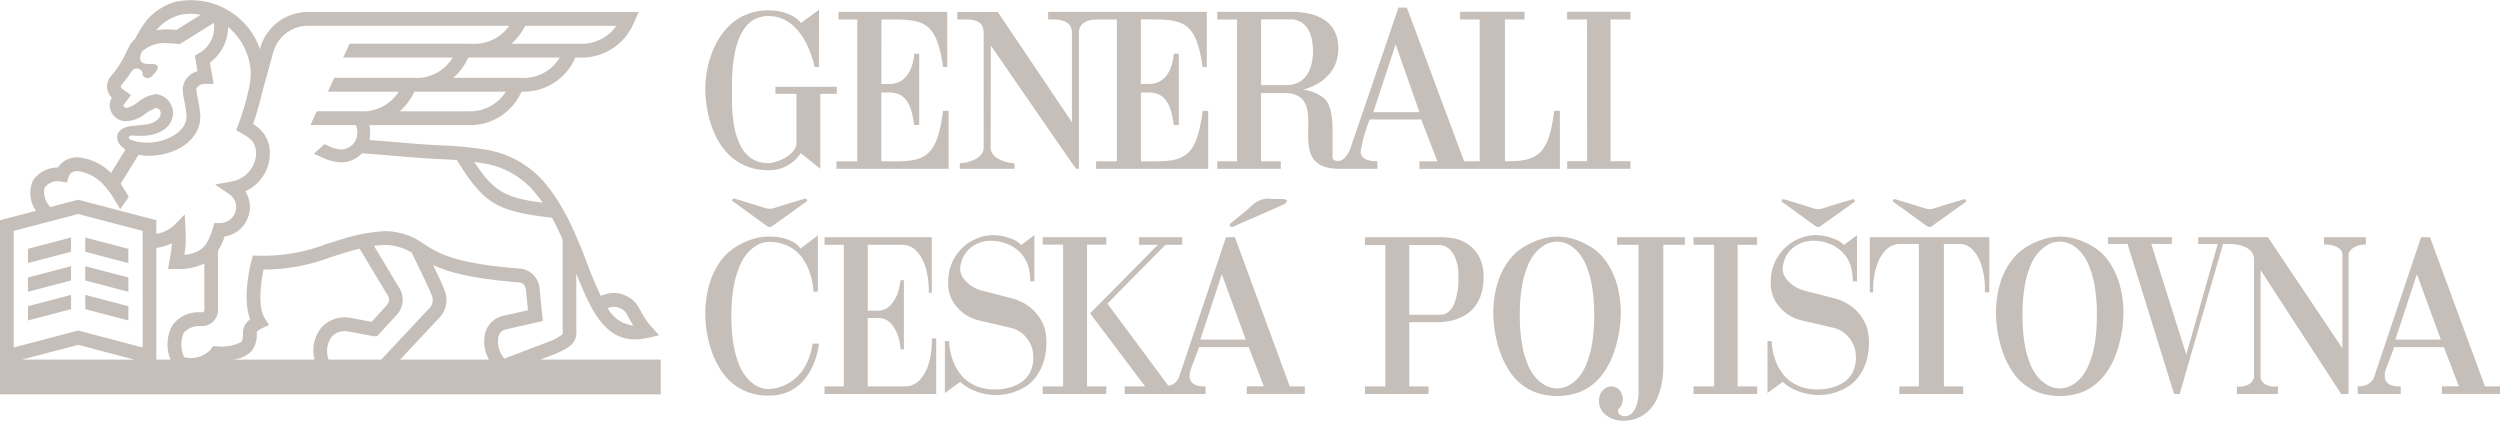
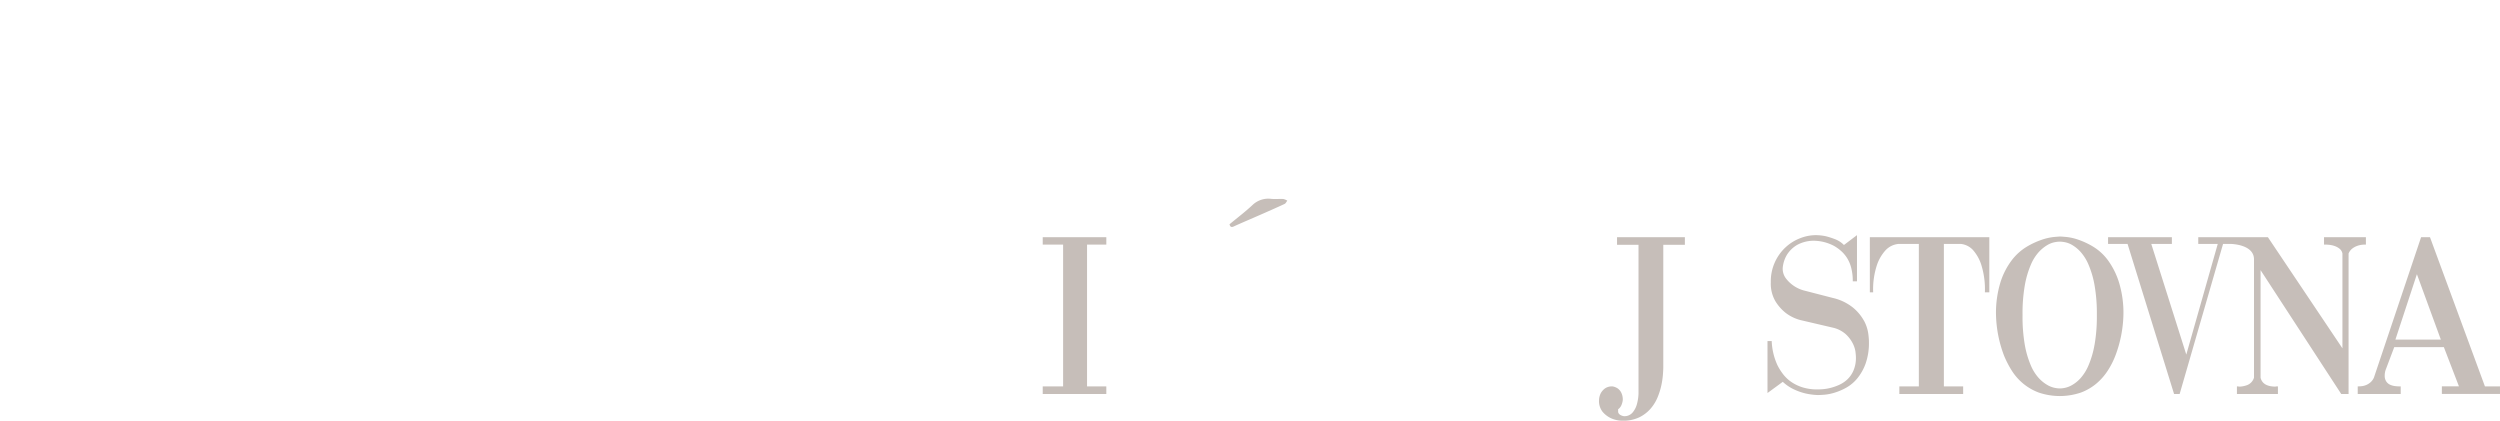
<svg xmlns="http://www.w3.org/2000/svg" width="248.966" height="41.895">
  <g data-name="-kontakt_mobil_cervena">
-     <path d="M49.667 33.429a.975.975 0 01.752-.637l3.638-.821-.328-3.28-.012-.071a2.124 2.124 0 00-2.05-1.878c-6.5-.531-8.011-1.506-9.592-2.537a.082.082 0 010-.015h-.011l-.1-.067a6.739 6.739 0 00-3.53-1.108 17.081 17.081 0 00-4.362.8c-.562.168-1.088.337-1.6.5a17.517 17.517 0 01-6.751 1.146l-.539-.016-.139.527c-.106.406-.933 3.708-.135 5.83a1.674 1.674 0 00-.711 1.316c.029.726-.14.9-.2.963a4.422 4.422 0 01-2.428.405h-.359l-.2.284a2.672 2.672 0 01-2.672.8 2.9 2.9 0 01-.023-2.443 2.009 2.009 0 011.622-.656h.206a1.581 1.581 0 001.566-1.592v-5.906a6.65 6.65 0 00.659-1.416 2.983 2.983 0 002.517-2.928 2.932 2.932 0 00-.462-1.577 4.144 4.144 0 002.447-3.671 3.266 3.266 0 00-1.67-3.023 28.026 28.026 0 00.863-2.989l1.141-4.133a3.6 3.6 0 013.4-2.668h20.11a4.211 4.211 0 01-3.735 1.784H34.814l-.637 1.377h10.906a4.2 4.2 0 01-3.892 2.027h-7.907l-.636 1.373H39.7a4.2 4.2 0 01-3.844 1.952h-4.31l-.637 1.376h4.519a1.463 1.463 0 01.154.823 1.623 1.623 0 01-1.639 1.6 2.583 2.583 0 01-1.04-.264l-.6-.256-1.049.951.588.252a4.96 4.96 0 002.1.605 2.919 2.919 0 002.114-.9c.774.05 2.024.155 3.233.254 1.445.121 2.809.234 3.517.272.353.019.684.036 1 .051.6.03 1.149.057 1.7.1 2.743 4.506 4.15 5.1 9.466 5.742a28.92 28.92 0 011.057 2.165v8.827c.03.4.03.539-.024.613a4.579 4.579 0 01-1.291.71l-4.48 1.708a2.534 2.534 0 01-.571-2.276zm-.967 2.383h-8.859l3.8-4.05a2.592 2.592 0 00.689-2.709c-.186-.545-.687-1.591-1.207-2.663 1.507.708 3.79 1.345 8.439 1.723.559.048.707.24.818.755l.2 2.028-2.429.548a2.339 2.339 0 00-1.751 1.485 3.494 3.494 0 00.3 2.881zm-15.975 0a2.444 2.444 0 01.293-2.26 1.752 1.752 0 011.524-.569l2.589.486.065.012h.36l1.83-1.994.017-.018a2.226 2.226 0 00.292-2.9l-2.448-4.08a8.6 8.6 0 011.187-.094h.016a5.4 5.4 0 012.55.755c.178.386.426.894.7 1.458.514 1.052 1.153 2.362 1.33 2.891a1.186 1.186 0 01-.383 1.312l-4.687 5zm-.735-3.165a3.57 3.57 0 00-.662 3.165h-8.341a3.02 3.02 0 002-.773 2.585 2.585 0 00.576-1.92c.019-.049.109-.238.517-.425l.718-.332-.431-.67c-.712-1.107-.4-3.526-.125-4.841h.058a19.176 19.176 0 006.585-1.22c.5-.164 1.022-.332 1.57-.494l.017-.006c.011 0 .574-.185 1.342-.366l2.719 4.531.024.037c.271.392.306.649-.189 1.231l-1.358 1.484-2.234-.419h-.019a3.109 3.109 0 00-2.769 1.021zm-14.794-.3a3.96 3.96 0 00-.215 3.463h-1.41V24.691a5.886 5.886 0 001.552-.457 11.321 11.321 0 01-.183 1.381c-.022.119-.042.243-.065.376l-.134.8h.807a5.97 5.97 0 002.8-.552v4.643a.209.209 0 01-.2.216h-.206a3.222 3.222 0 00-2.742 1.249zm-2.988 2.258l-6.42-1.689-6.425 1.69V22.995l6.422-1.685 6.42 1.685zM2.189 35.812l5.6-1.472 5.6 1.472zm2.238-17.094a1.616 1.616 0 011.649-.637l.582.1.181-.566a.829.829 0 01.208-.351.969.969 0 01.718-.22 4.265 4.265 0 012.682 1.51 7.359 7.359 0 01.814 1.1c.045.081.1.168.148.245l.134.217a5.055 5.055 0 01.414.72l.847-1.2c.008-.012 0-.048-.029-.1a5.738 5.738 0 00-.3-.516c-.021-.034-.042-.069-.065-.1v-.008a4.32 4.32 0 00-.095-.152c-.1-.149-.23-.364-.29-.483l1.777-2.871a5.012 5.012 0 001 .107h.044c2.5 0 5.1-1.461 5.1-3.906v-.06a12.6 12.6 0 00-.263-1.818 6 6 0 01-.127-.813c0-.268.373-.566.907-.566h.81l-.367-2.121a4.424 4.424 0 001.806-3.55 6.332 6.332 0 012.253 4.36 7.144 7.144 0 01-.216 1.975l-.087.314h.015a28.185 28.185 0 01-.946 3.083l-.21.552.511.293c.912.524 1.475.906 1.475 2.123a2.946 2.946 0 01-2.444 2.692l-1.642.31 1.39.937a1.583 1.583 0 01.71 1.309 1.618 1.618 0 01-1.643 1.59h-.525l-.147.486c-.511 1.679-1.064 2.5-2.845 2.674a9.771 9.771 0 00.139-1.7c0-.162-.014-.619-.02-.766l-.08-1.565-1.088 1.118a3.462 3.462 0 01-1.743.824v-1.359l-7.783-2.04-2.77.728a2.131 2.131 0 01-.588-1.9zm8.407-5.055a.2.2 0 01.177-.168l1.172.038c1.43-.05 2.886-.645 3.049-2.15a1.9 1.9 0 00-1.725-2.01 3.8 3.8 0 00-1.83.834 2.481 2.481 0 01-1.062.533c-.181 0-.326-.121-.326-.221a.15.15 0 01.009-.051l.748-1.014-.646-.438c-.138-.092-.352-.264-.376-.392-.011-.061.075-.169.1-.2a11.983 11.983 0 00.888-1.177c.19-.27.3-.42.622-.42a.575.575 0 01.575.572c0 .209.227.373.508.373s.407-.2.58-.373c0 0 .668-.62.314-.912-.4-.334-2.02.347-1.57-1.153l.112-.214a3.32 3.32 0 012.547-.814 7.614 7.614 0 01.949.064l.239.03 3.392-2.114a.742.742 0 01.039.123v.021a2.983 2.983 0 01-1.5 2.874l-.414.24.267 1.547a1.959 1.959 0 00-1.478 1.825 6.125 6.125 0 00.153 1.077 11.515 11.515 0 01.228 1.6c0 1.609-2.2 2.674-4.055 2.614h-.05a4.642 4.642 0 01-1.55-.33.234.234 0 01-.086-.21zm2.811-10.741a4.234 4.234 0 01.979-.861 4.382 4.382 0 011.164-.532 4.683 4.683 0 012.195-.052l-2.406 1.5a8.594 8.594 0 00-.877-.048 6.955 6.955 0 00-1.127.09l.072-.1zm36.663-.353h9.073a4.21 4.21 0 01-3.735 1.784h-6.7a6.145 6.145 0 001.36-1.784zm-.455 5.187h-6.7a6.27 6.27 0 001.482-2.027h9.112a4.2 4.2 0 01-3.894 2.027zm-5.331 3.329h-6.7a6.291 6.291 0 001.446-1.956h9.1a4.2 4.2 0 01-3.845 1.952zm1.54 5.166a8.329 8.329 0 015.163 2.869c.28.332.548.685.813 1.067-3.569-.474-4.811-1-6.807-4.061.267.035.541.076.831.126zM62.3 31.099c.131.213.244.413.352.606.133.238.263.469.416.712a3.262 3.262 0 01-2.539-1.737 1.538 1.538 0 011.772.42zm-8.485 4.713l1.392-.532.02-.007c1.977-.827 2.258-1.344 2.164-2.673v-5.371c1.5 3.86 2.925 6.574 5.838 6.573a5.757 5.757 0 001.276-.153l1.137-.261-.783-.871a7.33 7.33 0 01-1.02-1.489c-.114-.2-.234-.417-.376-.652a2.891 2.891 0 00-3.619-.9c-.6-1.2-1.2-2.757-1.917-4.682l-.158-.367c-.125-.286-.249-.576-.378-.866v-.048h-.019a27.29 27.29 0 00-1.5-2.994 17.273 17.273 0 00-1.606-2.29 9.666 9.666 0 00-5.981-3.337 34.609 34.609 0 00-4.409-.417c-.313-.015-.643-.032-.993-.051a168.45 168.45 0 01-3.478-.271c-.925-.075-1.874-.154-2.621-.21a2.866 2.866 0 00.08-.66 3.893 3.893 0 00-.08-.823h9.738a5.609 5.609 0 005.41-3.331 5.6 5.6 0 005.368-3.4h.349a5.634 5.634 0 005.52-3.564l.439-.973h-33A4.942 4.942 0 0025.9 4.829l-.021.077a7.056 7.056 0 00-2.9-3.715 7.246 7.246 0 00-5.57-.988 5.749 5.749 0 00-1.537.706 5.609 5.609 0 00-1.3 1.162 10.893 10.893 0 00-1.129 1.828 2.216 2.216 0 00-.44.476l-.394.75-.022.043a9.422 9.422 0 01-1.496 2.361 1.58 1.58 0 00-.408 1.347 1.762 1.762 0 00.455.866l-.011.021a1.525 1.525 0 00-.2.758 1.606 1.606 0 001.689 1.546 3.258 3.258 0 001.817-.711 4.876 4.876 0 011.075-.605.521.521 0 01.5.5c0 .722-.921 1.11-1.58 1.158l-1.339.144c-.965.092-1.424.609-1.424 1.072a1.183 1.183 0 00.375.88l.1.1.34.307-1.424 2.317a5.271 5.271 0 00-3.249-1.556 2.28 2.28 0 00-1.7.6 2.072 2.072 0 00-.33.408h-.023a2.966 2.966 0 00-2.469 1.291 3.078 3.078 0 00.3 3.023L0 21.929v17.34h65.8v-3.457z" fill="#c6beb9" fill-rule="evenodd" />
-     <path d="M12.786 24.779l-4.293-1.126v1.421l4.293 1.126zM2.784 26.2l4.289-1.126v-1.423l-4.289 1.127zM2.784 29.057l4.289-1.125v-1.423l-4.289 1.125zM12.786 27.634l-4.293-1.125v1.422l4.293 1.126zM12.786 30.494l-4.293-1.127v1.422l4.293 1.126zM2.784 31.915l4.292-1.126v-1.422l-4.292 1.127zM79.934 19.85c-.932.277-1.866.545-2.787.852a1.515 1.515 0 01-1 0c-.936-.3-1.88-.584-2.822-.871-.179-.054-.384-.143-.41.174.384.275.738.528 1.09.784.81.589 1.616 1.185 2.436 1.761a.422.422 0 00.388.015c1.2-.842 2.379-1.7 3.563-2.554-.069-.328-.284-.209-.453-.159M89.189 16.068h-1.422V9.209h.825c1.376.034 2.16.845 2.442 3.241h.506v-7.1c-.01.014-.5 0-.5 0 0 .036-.1 3.051-2.507 3.008h-.763l.008-6.417c3.981 0 5.442-.2 6.135 4.732h.42V1.185H83.496v.755h1.877v14.128h-2.072v.744h11.168v-5.77h-.559c-.552 4.364-1.652 5.026-4.721 5.026M76.525 16.955a3.739 3.739 0 003.213-1.7c.006-.02 1.946 1.548 1.953 1.554V9.345h1.648v-.7h-6.115v.7h2.094v5.076c-.354 1.289-2.234 1.828-2.793 1.828-3.906 0-3.627-5.776-3.627-7.323 0-1.414-.14-7.328 3.627-7.328 2.653 0 4.048 2.671 4.608 5.072h.424c0-.989.016-5.692.007-5.681.009-.037-1.82 1.328-1.826 1.306.041-.008-.835-1.264-3.213-1.264-4.609 0-6.3 4.65-6.286 7.895.021 2.967 1.375 8.025 6.286 8.025M128.096 8.479h-2.508V1.935h3.207c1.883.287 1.96 2.487 1.96 3.187 0 1.692-.7 3.357-2.659 3.357zm10.889-4.057l2.375 6.753h-4.6zm-1.813 11.64c-.209 0-1.591.041-1.677-.931a14.949 14.949 0 01.91-3.231h5.133c0-.009 1.6 4.165 1.61 4.165h-1.791v.75h13.983v-5.774h-.561c-.557 4.365-1.652 5.019-4.721 5.019h-.186V1.938h1.952v-.761h-6.42v.761h1.953v14.124h-1.551L140.103.755h-.837c.018-.008-4.74 13.886-4.751 13.927.011-.041-.359 1.193-1.143 1.346-.722.035-.667-.346-.667-.48v-2.677c0-.7-.055-2.3-.776-3.031a4.119 4.119 0 00-2.157-.915s3.508-.731 3.508-4.1c0-2.363-1.626-3.539-4.342-3.642h-7.71v.761h1.972v14.118h-1.975v.75h6.324v-.75h-1.972V9.273h2.631c4.563.38-.784 7.548 5.2 7.539h3.77zM97.958 3.156v11.543c0 1.126-1.667 1.554-2.365 1.554h-.007v.56h5.445v-.56c-.7 0-2.375-.428-2.375-1.554l.018-10.163c2.927 4.227 8.449 12.285 8.5 12.276h.275V3.156c.077-1.178 1.4-1.22 1.958-1.22h1.816v14.132h-2.069v.743h11.168v-5.769h-.559c-.556 4.365-1.65 5.026-4.72 5.026h-1.423v-6.86h.824c1.378.034 2.162.846 2.442 3.241h.509l-.006-7.1c-.009.014-.5 0-.5 0 0 .036-.1 3.051-2.507 3.008h-.765V1.935c3.98 0 5.45-.193 6.144 4.741h.42V1.185h-15.8v.75h.414c.556 0 1.88.042 1.955 1.22v9.013l-7.39-10.98h-4.027v.75h.669c.793 0 1.905.035 1.955 1.22M162.367 16.053h-1.98V1.938h1.98v-.763h-6.3v.763h1.978l.007 14.115h-1.985v.759h6.3zM180.859 22.547a.414.414 0 00.38.015c1.171-.825 2.331-1.667 3.492-2.5-.068-.321-.278-.2-.444-.155-.913.271-1.829.535-2.732.835a1.484 1.484 0 01-.985 0c-.918-.3-1.842-.572-2.765-.853-.176-.054-.376-.14-.4.171.376.27.723.518 1.068.768.795.577 1.584 1.162 2.388 1.726M191.95 22.547a.414.414 0 00.38.015c1.172-.825 2.331-1.667 3.492-2.5-.068-.321-.278-.2-.444-.155-.912.271-1.829.535-2.731.835a1.485 1.485 0 01-.985 0c-.917-.3-1.842-.572-2.765-.853-.176-.054-.376-.14-.4.171.375.27.723.518 1.068.768.795.577 1.584 1.162 2.388 1.726M80.534 35.715a5.512 5.512 0 01-.585 1.127 4.279 4.279 0 01-.717.814 4.2 4.2 0 01-.761.536 4.491 4.491 0 01-1.92.558h-.067a3.093 3.093 0 01-.43-.056 2.439 2.439 0 01-.728-.279 3.636 3.636 0 01-.85-.68 4.443 4.443 0 01-.805-1.261 9.028 9.028 0 01-.6-2.03 16.286 16.286 0 01-.231-2.967 16.111 16.111 0 01.246-3.042 9.016 9.016 0 01.629-2.063 4.572 4.572 0 01.835-1.287 3.843 3.843 0 01.86-.68 2.2 2.2 0 01.717-.268 3.7 3.7 0 01.4-.045h.023a4.531 4.531 0 011.445.212 3.912 3.912 0 011.093.558 3.615 3.615 0 01.783.792 5.905 5.905 0 01.541.914 6.887 6.887 0 01.6 2.476h.438v-5.6l-1.743 1.317a1.837 1.837 0 00-.706-.659 4.367 4.367 0 00-.894-.357 4.891 4.891 0 00-.838-.156q-.386-.033-.585-.033h-.154q-.089 0-.585.045a5.369 5.369 0 00-1.192.278 7.687 7.687 0 00-1.489.714 5.359 5.359 0 00-1.467 1.361 7.476 7.476 0 00-1.115 2.231 10.681 10.681 0 00-.441 3.291 11.673 11.673 0 00.794 3.949 9.681 9.681 0 00.762 1.45 5.517 5.517 0 001.114 1.272 5.445 5.445 0 001.556.9 5.764 5.764 0 002.086.346 4.872 4.872 0 001.534-.223 4.289 4.289 0 001.18-.591 4.41 4.41 0 00.872-.825 6.392 6.392 0 00.629-.948 7.832 7.832 0 00.795-2.588h-.64a7.116 7.116 0 01-.386 1.494M92.407 36.462a4.031 4.031 0 01-.85 1.416 2.031 2.031 0 01-1.236.6h-3.906v-6.8h1.258a1.7 1.7 0 011.125.614 3.714 3.714 0 01.6 1.06 4.894 4.894 0 01.286 1.45h.331v-6.896h-.331a5.918 5.918 0 01-.331 1.406 3.7 3.7 0 01-.629 1.037 1.786 1.786 0 01-1.137.591h-1.17v-6.562h3.6a2.033 2.033 0 011.236.6 4.053 4.053 0 01.849 1.417 7.734 7.734 0 01.387 2.755h.309v-5.527H82.112v.755h1.92v14.1h-1.92v.758h11.122v-5.529h-.441a7.739 7.739 0 01-.386 2.755M104.21 33.952a6.936 6.936 0 00-.078-.792 3.8 3.8 0 00-.43-1.238 4.532 4.532 0 00-1.085-1.293 4.992 4.992 0 00-2.007-.96l-2.935-.758a3.345 3.345 0 01-1.722-1.171 1.605 1.605 0 01-.331-1.037 3.029 3.029 0 01.441-1.361 2.971 2.971 0 01.971-.937 3.433 3.433 0 011.854-.424 4.4 4.4 0 011.854.513 4.168 4.168 0 01.684.491 3.284 3.284 0 01.6.7 3.493 3.493 0 01.419.992 5.228 5.228 0 01.155 1.339h.41v-4.6l-1.3.982a2.46 2.46 0 00-.861-.569 7.783 7.783 0 00-.927-.3 4.831 4.831 0 00-1.037-.112 4.29 4.29 0 00-1.523.3 4.532 4.532 0 00-1.446.892 4.617 4.617 0 00-1.486 3.52 3.455 3.455 0 00.463 1.886 4.454 4.454 0 001.017 1.149 4.151 4.151 0 001.456.714l3.244.758a2.908 2.908 0 011.291.658 3.293 3.293 0 01.684.9 2.651 2.651 0 01.276.848c.029.253.044.424.044.513v.045a3.2 3.2 0 01-.243 1.3 2.663 2.663 0 01-.618.892 3.028 3.028 0 01-.828.547 5.079 5.079 0 01-.871.3 4.594 4.594 0 01-.739.123q-.32.022-.453.022h-.066a4.871 4.871 0 01-1.512-.212 4.176 4.176 0 01-1.126-.547 3.615 3.615 0 01-.805-.77 5.418 5.418 0 01-.552-.881 6.284 6.284 0 01-.573-2.409h-.42v5.176l1.523-1.116a4.251 4.251 0 001.147.77 5.757 5.757 0 001.126.39 6.563 6.563 0 001.192.157h.088q.176 0 .607-.034a4.907 4.907 0 00.993-.2 5.99 5.99 0 001.17-.5 3.914 3.914 0 001.1-.926 5.008 5.008 0 00.827-1.473 6.144 6.144 0 00.331-2.153zM145.244 27.75q0 .157-.011.48a5.749 5.749 0 01-.077.725q-.066.4-.177.825a3.126 3.126 0 01-.309.77 1.776 1.776 0 01-.508.569 1.208 1.208 0 01-.728.223h-3.09v-6.938h3.09a1.526 1.526 0 01.9.4 2.656 2.656 0 01.629.959 4.976 4.976 0 01.276 1.874zm.761-3.547a3.723 3.723 0 00-1.379-.491 8.669 8.669 0 00-.993-.09h-7.7v.781h2.03v14.075h-2.03v.758h6.333v-.758h-1.92v-6.4h3.112c.058 0 .206-.011.441-.034a5.262 5.262 0 00.828-.156 4.667 4.667 0 001-.4 3.644 3.644 0 00.982-.77 3.807 3.807 0 00.74-1.249 5.194 5.194 0 00.287-1.83 4.094 4.094 0 00-.519-2.231 3.617 3.617 0 00-1.214-1.2zM158.525 34.354a9.267 9.267 0 01-.6 2.042 4.583 4.583 0 01-.794 1.271 3.461 3.461 0 01-.839.68 2.455 2.455 0 01-.717.279 2.855 2.855 0 01-.442.056H155a3.1 3.1 0 01-.43-.056 2.429 2.429 0 01-.728-.279 3.625 3.625 0 01-.85-.68 4.41 4.41 0 01-.805-1.271 9.287 9.287 0 01-.6-2.042 16.429 16.429 0 01-.231-2.989 16.258 16.258 0 01.231-2.979 9.3 9.3 0 01.6-2.03 4.419 4.419 0 01.805-1.272 3.8 3.8 0 01.839-.68 2.329 2.329 0 01.717-.279 3.109 3.109 0 01.452-.056h.133a3.109 3.109 0 01.452.056 2.331 2.331 0 01.718.279 3.61 3.61 0 01.828.68 4.592 4.592 0 01.794 1.272 9.267 9.267 0 01.6 2.042 16.279 16.279 0 01.232 2.967 16.425 16.425 0 01-.232 2.989m2.085 1.048a12.231 12.231 0 00.795-4.038 10.384 10.384 0 00-.442-3.246 7.544 7.544 0 00-1.1-2.2 5.185 5.185 0 00-1.446-1.338 7.729 7.729 0 00-1.478-.7 5.358 5.358 0 00-1.2-.279q-.508-.044-.6-.045h-.044q-.088 0-.607.045a5.5 5.5 0 00-1.225.279 7.875 7.875 0 00-1.5.7 5.385 5.385 0 00-1.478 1.338 7.214 7.214 0 00-1.126 2.2 10.372 10.372 0 00-.442 3.246 12.22 12.22 0 00.795 4.038 9.716 9.716 0 00.761 1.484 5.492 5.492 0 001.126 1.294 5.4 5.4 0 001.578.914 6.521 6.521 0 004.193 0 5.245 5.245 0 001.567-.914 5.854 5.854 0 001.126-1.294 8.007 8.007 0 00.75-1.484M168.652 24.378h2.052v14.1h-2.053v.759h6.333v-.759h-1.942v-14.1h1.942v-.759h-6.333z" fill="#c6beb9" fill-rule="evenodd" />
    <path d="M167.791 23.623h-6.757v.758h2.14v14.792a4.5 4.5 0 01-.176 1.135 2.133 2.133 0 01-.43.792 1.061 1.061 0 01-.85.346.928.928 0 01-.287-.089.535.535 0 01-.2-.145.346.346 0 01-.088-.234v-.223a.885.885 0 00.232-.234 1.029 1.029 0 00.143-.3 1.57 1.57 0 00.088-.379 1.551 1.551 0 00-.154-.748 1.171 1.171 0 00-.353-.413 1.352 1.352 0 00-.507-.2 1.213 1.213 0 00-.773.212 1.512 1.512 0 00-.4.457 1.644 1.644 0 00-.177.692 1.716 1.716 0 00.376 1.194 2.507 2.507 0 00.816.613 2.742 2.742 0 001.17.246 3.668 3.668 0 001.644-.335 3.561 3.561 0 001.125-.859 4.13 4.13 0 00.706-1.148 6.972 6.972 0 00.376-1.216 8.232 8.232 0 00.153-1.072q.033-.479.033-.68V24.381h2.15zM185.614 31.922a4.532 4.532 0 00-1.086-1.293 4.993 4.993 0 00-2.008-.959l-2.935-.758a3.355 3.355 0 01-1.721-1.172 1.6 1.6 0 01-.331-1.037 3.033 3.033 0 01.441-1.361 2.972 2.972 0 01.971-.937 3.432 3.432 0 011.854-.424 4.4 4.4 0 011.854.513 4.174 4.174 0 01.684.491 3.292 3.292 0 01.6.7 3.5 3.5 0 01.42.993 5.263 5.263 0 01.154 1.339h.42v-4.6l-1.3.982a2.456 2.456 0 00-.861-.569 7.856 7.856 0 00-.926-.3 4.838 4.838 0 00-1.037-.112 4.3 4.3 0 00-1.522.3 4.523 4.523 0 00-1.446.892 4.619 4.619 0 00-1.49 3.514 3.447 3.447 0 00.464 1.886 4.43 4.43 0 001.015 1.148 4.157 4.157 0 001.457.714l3.244.758a2.914 2.914 0 011.291.658 3.289 3.289 0 01.684.9 2.645 2.645 0 01.276.847c.029.253.044.424.044.513v.045a3.2 3.2 0 01-.242 1.305 2.673 2.673 0 01-.618.892 3.026 3.026 0 01-.828.546 5.046 5.046 0 01-.872.3 4.587 4.587 0 01-.739.123 7.358 7.358 0 01-.453.022h-.066a4.868 4.868 0 01-1.511-.212 4.182 4.182 0 01-1.126-.546 3.637 3.637 0 01-.806-.77 5.468 5.468 0 01-.552-.881 6.291 6.291 0 01-.573-2.409h-.419v5.176l1.522-1.115a4.26 4.26 0 001.147.769 5.764 5.764 0 001.126.391 6.52 6.52 0 001.191.156h.088c.118 0 .32-.012.607-.033a4.919 4.919 0 00.993-.2 5.958 5.958 0 001.169-.5 3.9 3.9 0 001.1-.926 4.983 4.983 0 00.827-1.473 6.143 6.143 0 00.331-2.153v-.112a7.006 7.006 0 00-.077-.791 3.792 3.792 0 00-.43-1.239M186.211 29.111h.331a7.709 7.709 0 01.4-2.789 4.152 4.152 0 01.861-1.428 2.025 2.025 0 011.236-.6h2.052v14.184h-1.942v.759h6.355v-.759h-1.92V24.292h1.7a1.922 1.922 0 011.192.6 4.172 4.172 0 01.817 1.428 8.14 8.14 0 01.375 2.789h.441v-5.487h-11.898zM208.583 34.354a9.267 9.267 0 01-.6 2.042 4.592 4.592 0 01-.794 1.271 3.459 3.459 0 01-.839.68 2.461 2.461 0 01-.717.279 2.855 2.855 0 01-.442.056h-.133a3.093 3.093 0 01-.43-.056 2.429 2.429 0 01-.728-.279 3.625 3.625 0 01-.85-.68 4.41 4.41 0 01-.805-1.271 9.289 9.289 0 01-.6-2.042 16.43 16.43 0 01-.227-2.992 16.258 16.258 0 01.231-2.979 9.307 9.307 0 01.6-2.03 4.419 4.419 0 01.805-1.272 3.782 3.782 0 01.839-.68 2.323 2.323 0 01.717-.279 3.11 3.11 0 01.452-.056h.133a3.116 3.116 0 01.452.056 2.331 2.331 0 01.718.279 3.6 3.6 0 01.828.68 4.6 4.6 0 01.794 1.272 9.267 9.267 0 01.6 2.042 16.237 16.237 0 01.231 2.967 16.383 16.383 0 01-.232 2.989m1.335-8.433a5.185 5.185 0 00-1.446-1.338 7.72 7.72 0 00-1.479-.7 5.347 5.347 0 00-1.2-.279q-.508-.044-.6-.045h-.044c-.058 0-.261.015-.606.045a5.5 5.5 0 00-1.225.279 7.876 7.876 0 00-1.5.7 5.379 5.379 0 00-1.478 1.338 7.214 7.214 0 00-1.126 2.2 10.372 10.372 0 00-.442 3.246 12.209 12.209 0 00.795 4.038 9.715 9.715 0 00.761 1.484 5.484 5.484 0 001.126 1.294 5.389 5.389 0 001.577.914 6.522 6.522 0 004.193 0 5.248 5.248 0 001.566-.914 5.864 5.864 0 001.126-1.294 8 8 0 00.75-1.484 12.23 12.23 0 00.795-4.038 10.384 10.384 0 00-.442-3.246 7.543 7.543 0 00-1.1-2.2M235.203 24.378c.14-.015.246-.022.32-.022h.088v-.736h-4.171v.736h.11c.089 0 .217.008.386.022a2.426 2.426 0 01.53.112 1.668 1.668 0 01.508.268.807.807 0 01.3.491v9.439l-7.422-11.066H218.917v.67h1.941l-3.133 11.021-3.487-11.021h2.052v-.67h-6.356v.67h1.942l4.634 14.948h.552l4.325-14.948h.742s2.339.014 2.339 1.539v11.78a1.14 1.14 0 01-.673.736 2.4 2.4 0 01-.761.156.453.453 0 01-.1-.011.526.526 0 00-.1-.011h-.066v.759h4.083v-.762h-.093a.512.512 0 00-.1.011.568.568 0 01-.122.011 2.562 2.562 0 01-.375-.033 1.749 1.749 0 01-.431-.123 1.1 1.1 0 01-.375-.267 1.014 1.014 0 01-.232-.469V26.903l8.035 12.337h.728V25.25a1.189 1.189 0 01.364-.491 1.737 1.737 0 01.485-.268 2.081 2.081 0 01.463-.112M238.55 33.819l2.141-6.515 2.384 6.515zm8.915 4.659l-5.473-14.859h-.883l-4.7 13.989a1.33 1.33 0 01-.342.468 1.6 1.6 0 01-.85.379 2.93 2.93 0 01-.309.022h-.111v.758h4.281v-.757h-.2a3.175 3.175 0 01-.4-.033 1.675 1.675 0 01-.464-.135.911.911 0 01-.375-.323 1 1 0 01-.154-.58 1.77 1.77 0 01.088-.558l.86-2.276h4.943l1.5 3.9h-1.7v.758h5.789v-.753zM108.255 24.359h1.92v-.737h-6.334v.737h2.03v14.119h-2.03v.758h6.333v-.758h-1.92zM122.87 22.548c.85-.387 1.712-.749 2.567-1.125.832-.365 1.666-.731 2.49-1.114.116-.054.182-.214.272-.325a1.252 1.252 0 00-.389-.165c-.4-.022-.8.021-1.191-.013a2.279 2.279 0 00-1.885.61c-.72.675-1.51 1.271-2.292 1.92.073.27.187.323.428.214" fill="#c6beb9" fill-rule="evenodd" />
-     <path d="M119.536 33.819l2.141-6.515 2.385 6.515zm3.443-10.2h-.883l-4.7 13.989a1.338 1.338 0 01-1.044.808l-6.07-8.182 5.78-5.856h1.672v-.759h-4.3v.759h1.873l-6.745 6.83 5.474 7.27h-2.03v.758h8.056v-.758h-.2a3.175 3.175 0 01-.4-.033 1.679 1.679 0 01-.464-.135.912.912 0 01-.375-.323 1 1 0 01-.154-.58 1.77 1.77 0 01.088-.558l.86-2.276h4.943l1.5 3.9h-1.7v.758h5.782v-.753h-1.5z" fill="#c6beb9" fill-rule="evenodd" />
  </g>
</svg>